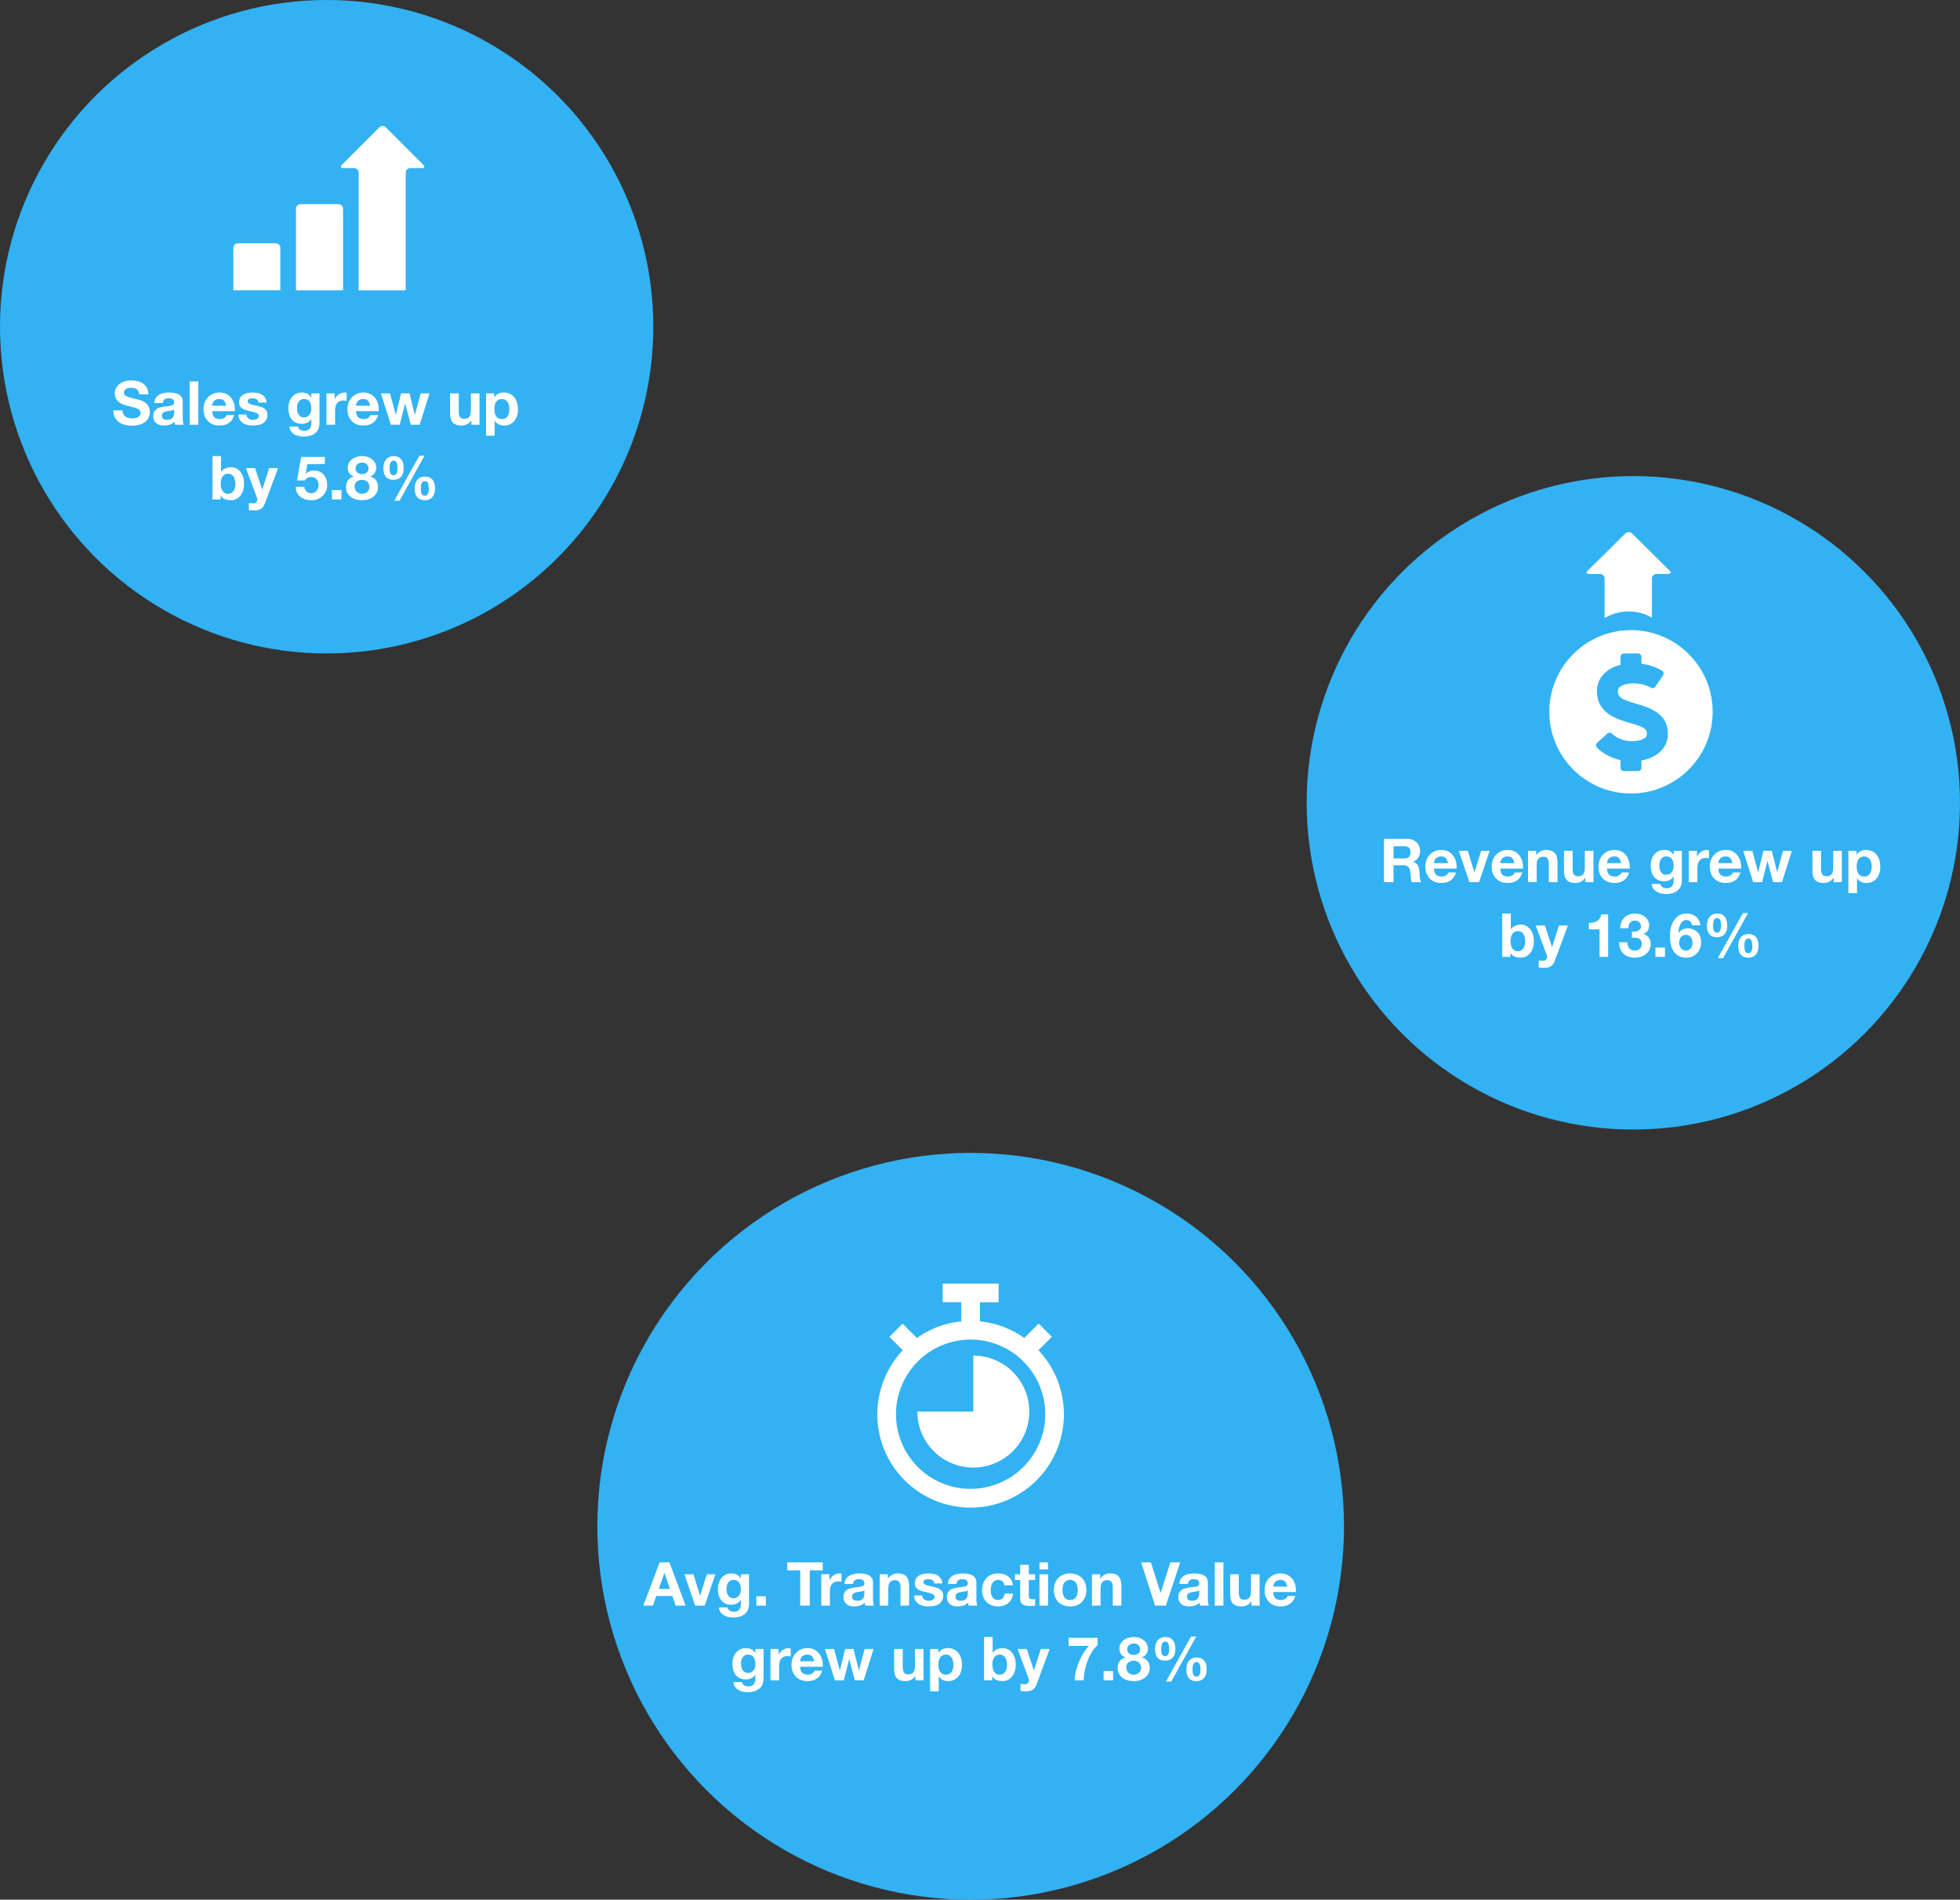
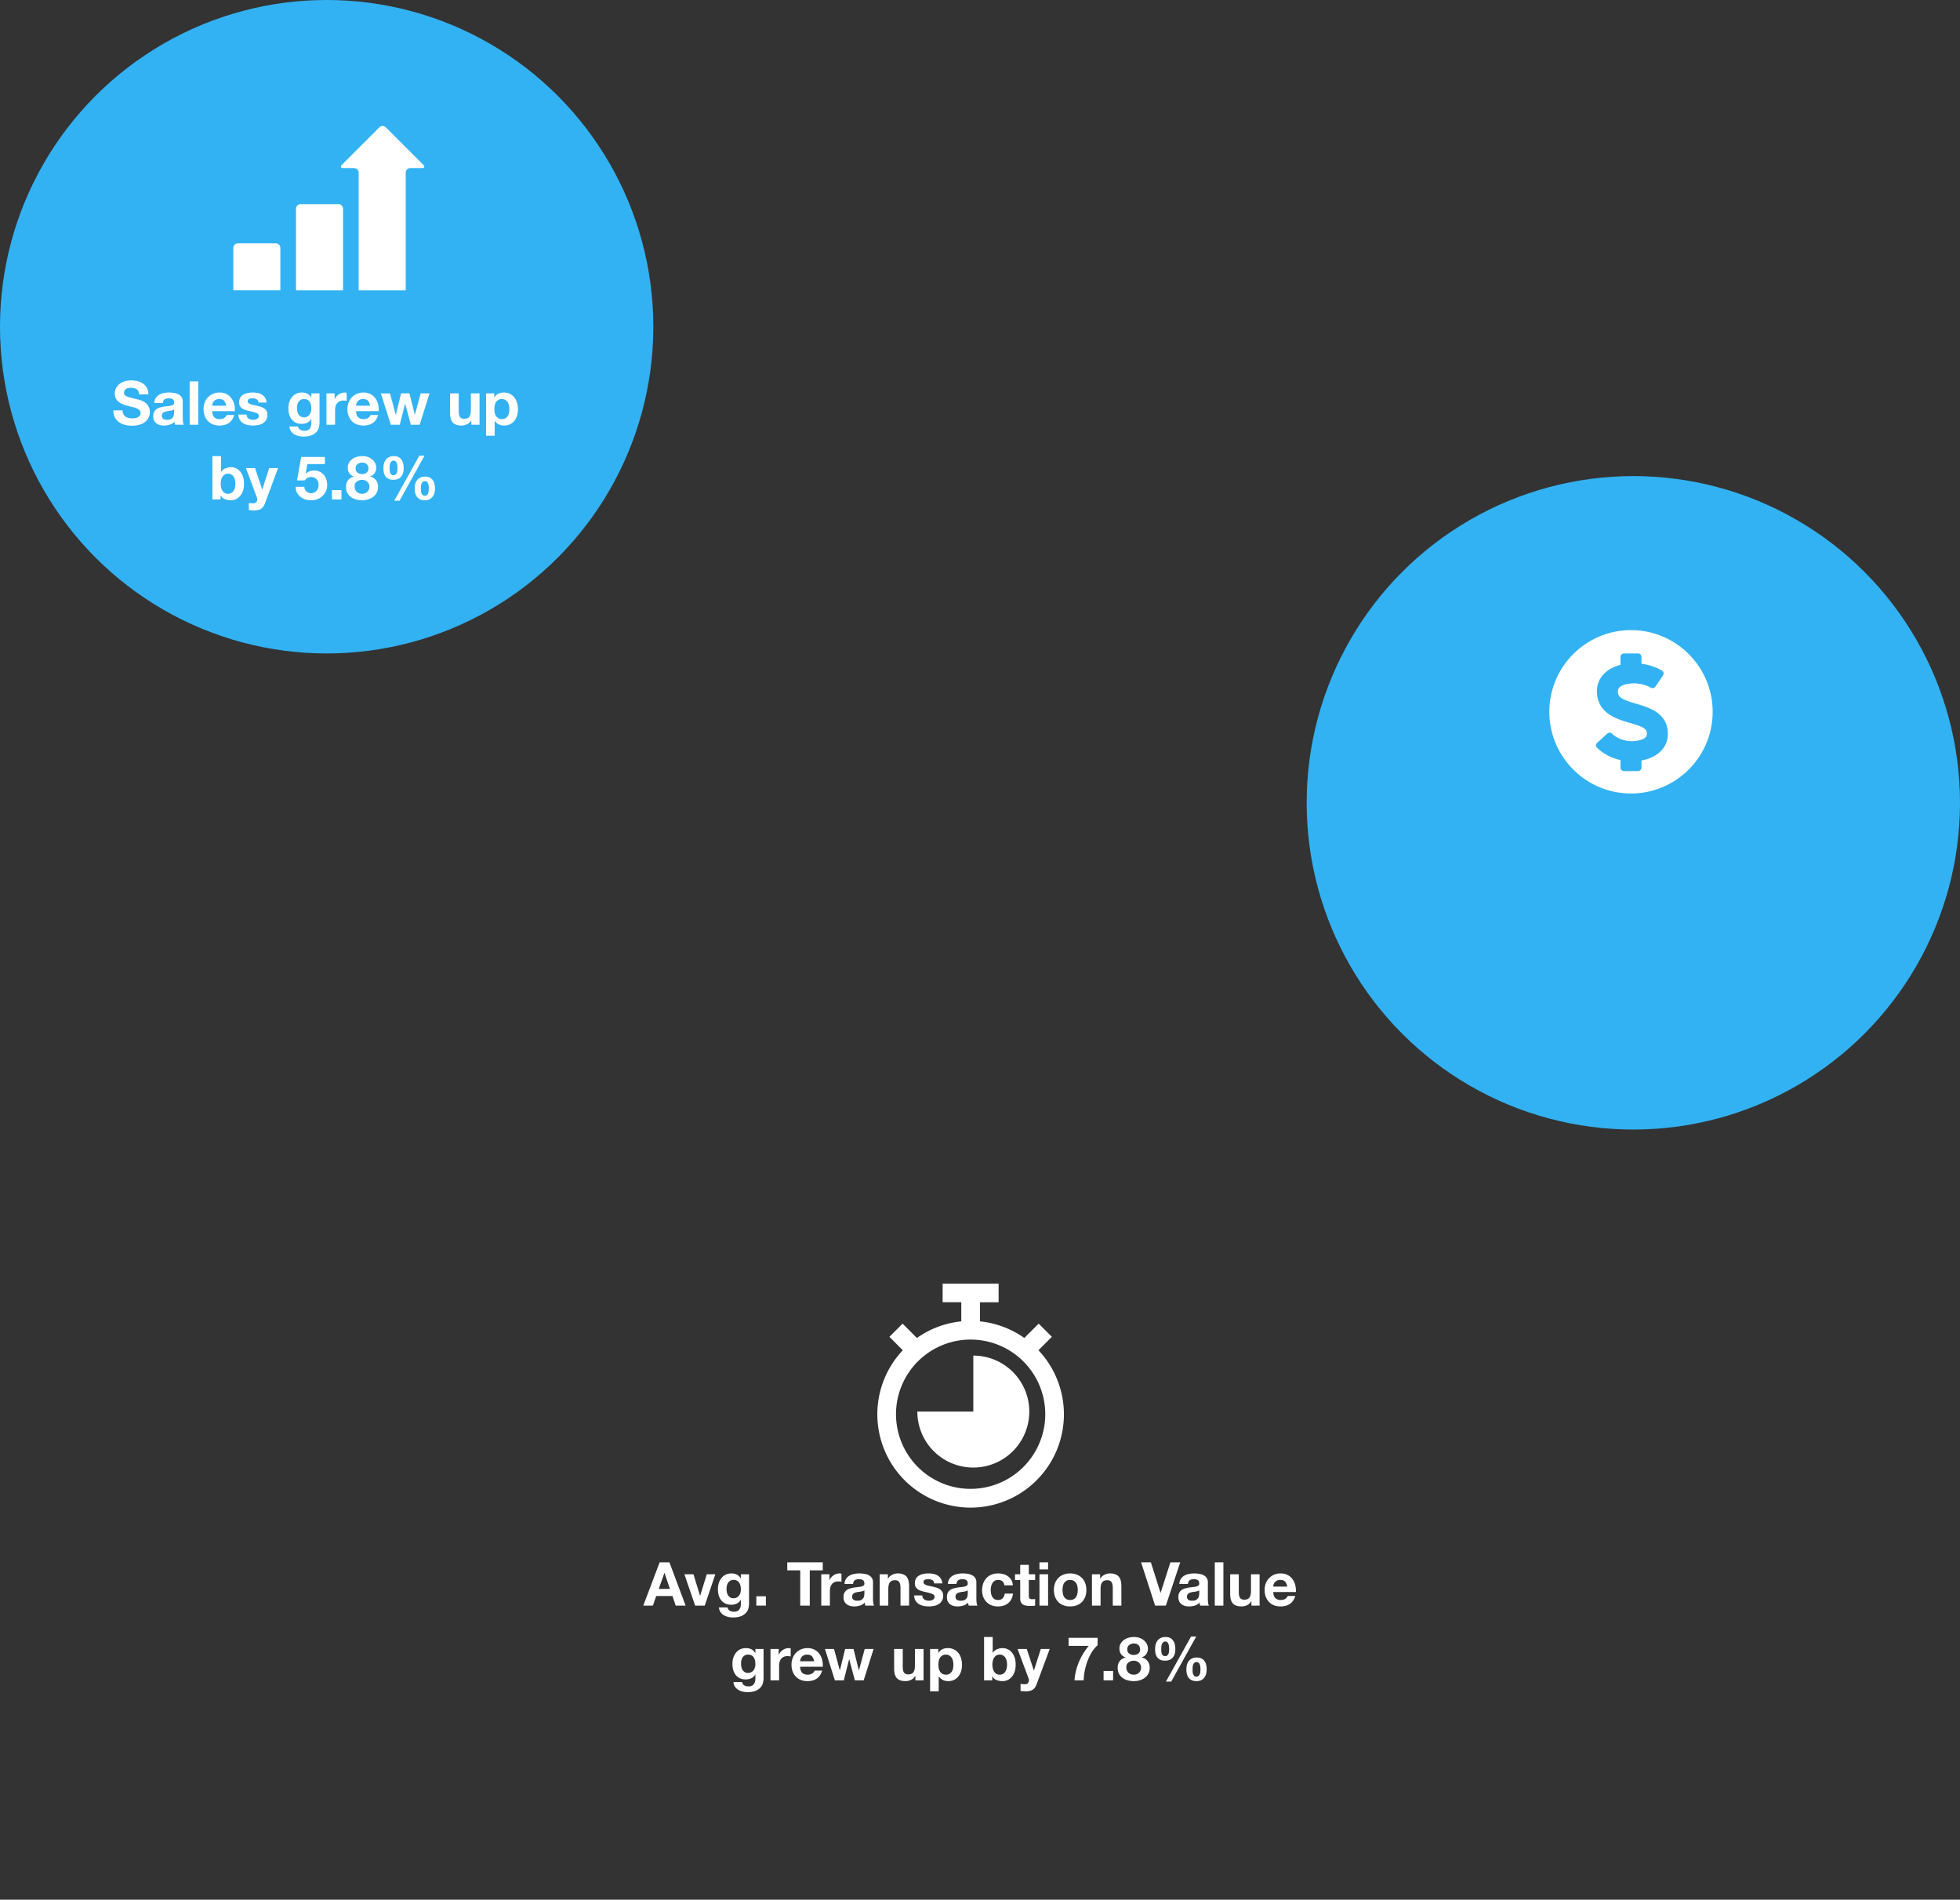
<svg xmlns="http://www.w3.org/2000/svg" width="420" height="407" fill="none">
  <rect width="100%" height="100%" fill="#333333" stroke="none" />
  <circle cx="350" cy="172" r="70" fill="#32B2F3" />
-   <path d="M353.988 123.955v8.376A9.948 9.948 0 00349 131a9.95 9.95 0 00-5.159 1.432v-8.477c0-.547-.453-.994-1.007-.994h-2.316c-.553 0-.684-.319-.292-.706l8.064-7.964a1.012 1.012 0 011.42 0l8.064 7.964c.392.387.261.706-.292.706h-2.487c-.554 0-1.007.447-1.007.994z" fill="#fff" />
  <path fill-rule="evenodd" clip-rule="evenodd" d="M367 152.5c0 9.65-7.85 17.5-17.5 17.5s-17.5-7.85-17.5-17.5 7.85-17.5 17.5-17.5 17.5 7.85 17.5 17.5zm-16.419-1.739c-3.199-.93-3.89-1.409-3.89-2.699 0-1.31 2.181-1.659 3.471-1.659 1.225 0 2.684.374 3.547.91a.767.767 0 001.034-.214l1.623-2.412a.701.701 0 00-.222-.993c-1.2-.744-2.776-1.274-4.405-1.491v-1.485c0-.397-.335-.718-.748-.718H348c-.413 0-.747.321-.747.718v1.72c-3.131.794-5.048 2.907-5.048 5.623 0 4.765 4.258 6.004 7.076 6.823 3.031.881 3.642 1.28 3.633 2.377 0 1.213-2.085 1.536-3.316 1.536-1.512 0-3.213-.653-4.134-1.589a.765.765 0 00-.523-.224.765.765 0 00-.534.196l-2.173 1.974a.698.698 0 00-.029 1.015c1.265 1.284 3.079 2.24 5.048 2.674v1.639c0 .397.334.718.747.718h2.991c.413 0 .748-.321.748-.718v-1.56c3.462-.622 5.661-2.788 5.661-5.643.04-4.523-4.088-5.724-6.819-6.518z" fill="#fff" />
-   <path d="M298.61 183.917v-2.613h2.236c.468 0 .819.104 1.053.312.234.199.351.524.351.975 0 .468-.117.806-.351 1.014-.234.208-.585.312-1.053.312h-2.236zm-2.041-4.199V189h2.041v-3.627h2.041c.511 0 .88.113 1.105.338.225.225.373.581.442 1.066.052.373.091.763.117 1.17.026.407.095.758.208 1.053h2.041a1.47 1.47 0 01-.221-.468 6.248 6.248 0 01-.104-.598 16.86 16.86 0 01-.039-.611 34.602 34.602 0 00-.026-.52 4.855 4.855 0 00-.104-.702 2.125 2.125 0 00-.221-.637 1.659 1.659 0 00-.403-.507 1.533 1.533 0 00-.624-.325v-.026c.52-.208.893-.511 1.118-.91.234-.399.351-.871.351-1.417 0-.355-.065-.685-.195-.988a2.258 2.258 0 00-.546-.819 2.427 2.427 0 00-.858-.546 2.85 2.85 0 00-1.118-.208h-5.005zm13.711 5.2h-3.003c.008-.13.034-.277.078-.442.052-.165.134-.321.247-.468a1.41 1.41 0 01.468-.364c.199-.104.446-.156.741-.156.45 0 .784.121 1.001.364.225.243.381.598.468 1.066zm-3.003 1.17h4.849a4.775 4.775 0 00-.13-1.495 3.612 3.612 0 00-.598-1.274 2.873 2.873 0 00-1.04-.884c-.425-.225-.923-.338-1.495-.338-.512 0-.98.091-1.404.273a3.266 3.266 0 00-1.079.754 3.21 3.21 0 00-.702 1.118 3.91 3.91 0 00-.247 1.404c0 .52.078.997.234 1.43.164.433.394.806.689 1.118a3.03 3.03 0 001.079.728c.424.165.901.247 1.43.247.762 0 1.412-.173 1.95-.52.537-.347.936-.923 1.196-1.729h-1.625c-.061.208-.226.407-.494.598-.269.182-.59.273-.962.273-.52 0-.919-.134-1.196-.403-.278-.269-.429-.702-.455-1.3zm9.662 2.912l2.275-6.721h-1.833l-1.417 4.589h-.026l-1.417-4.589h-1.937l2.301 6.721h2.054zm7.559-4.082h-3.003c.009-.13.035-.277.078-.442a1.53 1.53 0 01.247-.468 1.43 1.43 0 01.468-.364c.2-.104.447-.156.741-.156.451 0 .785.121 1.001.364.226.243.382.598.468 1.066zm-3.003 1.17h4.849a4.717 4.717 0 00-.13-1.495 3.578 3.578 0 00-.598-1.274 2.857 2.857 0 00-1.04-.884c-.424-.225-.923-.338-1.495-.338a3.53 3.53 0 00-1.404.273 3.276 3.276 0 00-1.079.754 3.239 3.239 0 00-.702 1.118 3.932 3.932 0 00-.247 1.404c0 .52.078.997.234 1.43.165.433.395.806.689 1.118.295.312.655.555 1.079.728.425.165.902.247 1.43.247.763 0 1.413-.173 1.95-.52.538-.347.936-.923 1.196-1.729h-1.625c-.06.208-.225.407-.494.598-.268.182-.589.273-.962.273-.52 0-.918-.134-1.196-.403-.277-.269-.429-.702-.455-1.3zm5.944-3.809V189h1.846v-3.523c0-.685.113-1.174.338-1.469.226-.303.59-.455 1.092-.455.442 0 .75.139.923.416.174.269.26.68.26 1.235V189h1.846v-4.134a5.04 5.04 0 00-.117-1.131 2.044 2.044 0 00-.377-.871 1.723 1.723 0 00-.754-.559c-.312-.139-.715-.208-1.209-.208-.39 0-.771.091-1.144.273a2.078 2.078 0 00-.91.845h-.039v-.936h-1.755zM341.45 189v-6.721h-1.846v3.523c0 .685-.112 1.179-.338 1.482-.225.295-.589.442-1.092.442-.442 0-.749-.134-.923-.403-.173-.277-.26-.693-.26-1.248v-3.796h-1.846v4.134c0 .416.035.797.104 1.144.078.338.208.628.39.871.182.234.429.416.741.546.321.13.728.195 1.222.195.39 0 .772-.087 1.144-.26.373-.173.676-.455.91-.845h.039V189h1.755zm5.925-4.082h-3.003c.009-.13.035-.277.078-.442a1.53 1.53 0 01.247-.468 1.43 1.43 0 01.468-.364c.2-.104.447-.156.741-.156.451 0 .785.121 1.001.364.226.243.382.598.468 1.066zm-3.003 1.17h4.849a4.717 4.717 0 00-.13-1.495 3.578 3.578 0 00-.598-1.274 2.857 2.857 0 00-1.04-.884c-.424-.225-.923-.338-1.495-.338a3.53 3.53 0 00-1.404.273 3.276 3.276 0 00-1.079.754 3.239 3.239 0 00-.702 1.118 3.932 3.932 0 00-.247 1.404c0 .52.078.997.234 1.43.165.433.395.806.689 1.118.295.312.655.555 1.079.728.425.165.902.247 1.43.247.763 0 1.413-.173 1.95-.52.538-.347.936-.923 1.196-1.729h-1.625c-.06.208-.225.407-.494.598-.268.182-.589.273-.962.273-.52 0-.918-.134-1.196-.403-.277-.269-.429-.702-.455-1.3zm12.695 1.326c-.286 0-.524-.061-.715-.182a1.515 1.515 0 01-.468-.468 2.189 2.189 0 01-.247-.637 4.166 4.166 0 01-.065-.728c0-.251.026-.49.078-.715.061-.234.152-.438.273-.611.13-.182.286-.325.468-.429.191-.104.416-.156.676-.156.304 0 .555.056.754.169.2.113.36.264.481.455.122.191.208.412.26.663.052.243.078.503.078.78 0 .243-.034.477-.104.702-.06.217-.156.412-.286.585-.13.173-.294.312-.494.416a1.467 1.467 0 01-.689.156zm3.328 1.157v-6.292h-1.755v.897h-.026c-.225-.39-.507-.667-.845-.832-.329-.165-.715-.247-1.157-.247-.468 0-.884.091-1.248.273a2.662 2.662 0 00-.897.741 3.3 3.3 0 00-.559 1.066 4.277 4.277 0 00-.182 1.248c0 .459.052.897.156 1.313.113.407.286.767.52 1.079.234.303.533.546.897.728.364.173.798.26 1.3.26.408 0 .793-.082 1.157-.247.373-.173.659-.438.858-.793h.026v.884c.009.477-.108.871-.351 1.183-.234.312-.611.468-1.131.468-.329 0-.619-.069-.871-.208-.251-.13-.42-.368-.507-.715h-1.833c.026.381.13.706.312.975.191.277.425.503.702.676.286.173.598.299.936.377.347.087.685.13 1.014.13.772 0 1.387-.104 1.846-.312.46-.208.811-.464 1.053-.767.243-.295.399-.615.468-.962.078-.347.117-.654.117-.923zm1.487-6.292V189h1.846v-3.029c0-.303.03-.585.091-.845.06-.26.16-.485.299-.676a1.52 1.52 0 01.572-.468c.234-.113.52-.169.858-.169.112 0 .229.009.351.026.121.009.225.022.312.039v-1.716a1.458 1.458 0 00-.403-.065c-.234 0-.46.035-.676.104a2.326 2.326 0 00-.611.299c-.191.121-.36.273-.507.455a2.123 2.123 0 00-.351.572h-.026v-1.248h-1.755zm9.348 2.639h-3.003c.009-.13.035-.277.078-.442.052-.165.134-.321.247-.468a1.41 1.41 0 01.468-.364c.199-.104.446-.156.741-.156.451 0 .784.121 1.001.364.225.243.381.598.468 1.066zm-3.003 1.17h4.849a4.746 4.746 0 00-.13-1.495 3.595 3.595 0 00-.598-1.274 2.865 2.865 0 00-1.04-.884c-.425-.225-.923-.338-1.495-.338a3.53 3.53 0 00-1.404.273 3.266 3.266 0 00-1.079.754 3.239 3.239 0 00-.702 1.118 3.91 3.91 0 00-.247 1.404c0 .52.078.997.234 1.43.165.433.394.806.689 1.118a3.04 3.04 0 001.079.728c.425.165.901.247 1.43.247.763 0 1.413-.173 1.95-.52.537-.347.936-.923 1.196-1.729h-1.625c-.061.208-.225.407-.494.598a1.674 1.674 0 01-.962.273c-.52 0-.919-.134-1.196-.403-.277-.269-.429-.702-.455-1.3zM381.854 189l2.119-6.721h-1.898l-1.235 4.55h-.026l-1.144-4.55h-1.794l-1.118 4.563h-.026l-1.235-4.563h-1.95l2.132 6.721h1.911l1.144-4.511h.026l1.196 4.511h1.898zm12.828 0v-6.721h-1.846v3.523c0 .685-.113 1.179-.338 1.482-.226.295-.59.442-1.092.442-.442 0-.75-.134-.923-.403-.174-.277-.26-.693-.26-1.248v-3.796h-1.846v4.134c0 .416.034.797.104 1.144.078.338.208.628.39.871.182.234.429.416.741.546.32.13.728.195 1.222.195.39 0 .771-.087 1.144-.26.372-.173.676-.455.91-.845h.039V189h1.755zm4.794-1.209c-.295 0-.546-.061-.754-.182a1.54 1.54 0 01-.507-.468 2.352 2.352 0 01-.273-.689 4.103 4.103 0 010-1.599c.052-.26.139-.49.26-.689.13-.199.295-.36.494-.481.208-.13.464-.195.767-.195.295 0 .542.065.741.195.208.121.377.286.507.494.13.199.221.429.273.689.061.26.091.524.091.793s-.026.533-.078.793c-.052.26-.143.49-.273.689a1.415 1.415 0 01-.494.468c-.199.121-.451.182-.754.182zm-3.393-5.512v9.074h1.846v-3.185h.026c.225.329.511.581.858.754.355.165.741.247 1.157.247.494 0 .923-.095 1.287-.286.373-.191.68-.446.923-.767.251-.321.438-.689.559-1.105a4.63 4.63 0 00.182-1.3 5.05 5.05 0 00-.182-1.365 3.34 3.34 0 00-.559-1.157 2.818 2.818 0 00-.949-.793c-.381-.199-.836-.299-1.365-.299-.416 0-.797.082-1.144.247a2.029 2.029 0 00-.858.793h-.026v-.858h-1.755zm-69.252 19.367c0 .277-.03.546-.091.806s-.156.49-.286.689c-.13.199-.295.36-.494.481a1.357 1.357 0 01-.702.169c-.269 0-.503-.056-.702-.169a1.543 1.543 0 01-.494-.481 2.144 2.144 0 01-.286-.689 3.52 3.52 0 01-.091-.806c0-.286.03-.559.091-.819.061-.26.156-.49.286-.689.13-.199.295-.355.494-.468.199-.121.433-.182.702-.182.277 0 .511.061.702.182.199.113.364.269.494.468s.225.429.286.689c.061.26.091.533.091.819zm-4.927-5.928V205h1.755v-.858h.026c.199.373.494.637.884.793.39.156.832.234 1.326.234.338 0 .672-.069 1.001-.208.329-.139.624-.351.884-.637.269-.286.485-.65.65-1.092.165-.451.247-.984.247-1.599s-.082-1.144-.247-1.586c-.165-.451-.381-.819-.65-1.105a2.508 2.508 0 00-.884-.637 2.552 2.552 0 00-1.001-.208c-.416 0-.819.082-1.209.247a1.934 1.934 0 00-.91.754h-.026v-3.38h-1.846zm11.262 10.114l2.808-7.553h-1.911l-1.469 4.602h-.026l-1.521-4.602h-1.963l2.353 6.305c.052.13.078.269.078.416 0 .199-.06.381-.182.546-.112.165-.29.26-.533.286a3.83 3.83 0 01-.546-.013l-.533-.052v1.521c.191.017.377.03.559.039.191.017.382.026.572.026.633 0 1.127-.117 1.482-.351.356-.234.633-.624.832-1.17zm11.439-.832v-9.1h-1.469a2.016 2.016 0 01-.325.871 2.032 2.032 0 01-.611.572 2.552 2.552 0 01-.806.299 4.569 4.569 0 01-.923.065v1.391h2.288V205h1.846zm5.091-5.421v1.3c.226 0 .46.009.702.026.252.009.481.056.689.143.208.078.377.208.507.39.139.182.208.446.208.793 0 .442-.143.793-.429 1.053-.286.251-.637.377-1.053.377a1.62 1.62 0 01-.702-.143 1.48 1.48 0 01-.481-.377 1.811 1.811 0 01-.299-.572 2.728 2.728 0 01-.117-.702h-1.755c-.008.529.065.997.221 1.404.165.407.395.754.689 1.04.295.277.65.49 1.066.637.425.147.893.221 1.404.221.442 0 .867-.065 1.274-.195.408-.13.767-.321 1.079-.572.312-.251.559-.563.741-.936.191-.373.286-.797.286-1.274 0-.52-.143-.966-.429-1.339-.286-.373-.68-.615-1.183-.728v-.026c.425-.121.741-.351.949-.689.217-.338.325-.728.325-1.17 0-.407-.091-.767-.273-1.079a2.603 2.603 0 00-.715-.793 2.925 2.925 0 00-.975-.481 3.665 3.665 0 00-1.092-.169c-.468 0-.892.078-1.274.234-.381.147-.71.36-.988.637a3.052 3.052 0 00-.637 1.001 3.942 3.942 0 00-.247 1.274h1.755c-.008-.468.104-.854.338-1.157.243-.312.598-.468 1.066-.468.338 0 .637.104.897.312.26.208.39.507.39.897 0 .26-.065.468-.195.624a1.2 1.2 0 01-.481.364c-.19.078-.398.126-.624.143a3.981 3.981 0 01-.637 0zm5.04 3.419V205h2.041v-2.002h-2.041zm6.556-2.717c.234 0 .438.052.611.156.182.095.33.225.442.39.113.156.195.338.247.546a2.117 2.117 0 010 1.235c-.06.199-.151.377-.273.533a1.407 1.407 0 01-.442.377 1.147 1.147 0 01-.585.143c-.234 0-.442-.048-.624-.143a1.517 1.517 0 01-.468-.377 2.089 2.089 0 01-.286-.546 2.243 2.243 0 010-1.261c.061-.208.152-.39.273-.546.122-.156.273-.277.455-.364.191-.095.408-.143.65-.143zm1.326-2.041h1.755a3.142 3.142 0 00-.325-1.079 2.438 2.438 0 00-.637-.78 2.74 2.74 0 00-.897-.494 3.423 3.423 0 00-1.092-.169c-.65 0-1.2.143-1.651.429-.45.286-.819.659-1.105 1.118a4.855 4.855 0 00-.624 1.521 7.494 7.494 0 00-.195 1.69c0 .581.052 1.153.156 1.716a4.43 4.43 0 00.559 1.495c.269.442.629.802 1.079 1.079.451.269 1.019.403 1.703.403.477 0 .91-.082 1.3-.247a3.054 3.054 0 001.651-1.755c.156-.407.234-.845.234-1.313 0-.364-.056-.724-.169-1.079a2.62 2.62 0 00-.533-.949 2.788 2.788 0 00-.949-.676 2.689 2.689 0 00-1.144-.26c-.442 0-.832.078-1.17.234-.338.156-.632.416-.884.78l-.026-.026c.009-.251.044-.537.104-.858.061-.321.156-.62.286-.897a2.1 2.1 0 01.52-.715c.226-.199.503-.299.832-.299.321 0 .59.113.806.338.217.225.356.49.416.793zm11.189 4.394c0-.147.004-.312.013-.494a1.86 1.86 0 01.117-.507c.061-.156.147-.286.26-.39.121-.104.286-.156.494-.156.191 0 .338.061.442.182.113.113.195.251.247.416.052.156.082.325.091.507.017.173.026.325.026.455 0 .139-.009.299-.026.481a1.709 1.709 0 01-.104.507.958.958 0 01-.26.403c-.113.113-.269.169-.468.169-.208 0-.368-.056-.481-.169a1.014 1.014 0 01-.247-.403 2.06 2.06 0 01-.091-.52 9.807 9.807 0 01-.013-.481zm-1.326-.013c0 .355.035.689.104 1.001.078.312.199.585.364.819.173.225.394.403.663.533.277.13.615.195 1.014.195.381 0 .711-.061.988-.182.277-.13.503-.308.676-.533.182-.225.316-.49.403-.793.087-.303.13-.633.13-.988a4.63 4.63 0 00-.104-1.001 2.019 2.019 0 00-.364-.806 1.667 1.667 0 00-.65-.546c-.269-.139-.607-.208-1.014-.208-.381 0-.711.065-.988.195s-.507.308-.689.533c-.182.225-.316.49-.403.793-.087.303-.13.633-.13.988zm1.001-7.007l-5.382 9.659h1.131l5.356-9.659h-1.105zm-6.383 2.704c0-.147.004-.316.013-.507.017-.191.056-.368.117-.533.061-.165.147-.303.26-.416.121-.113.286-.169.494-.169.191 0 .338.061.442.182.113.121.195.269.247.442.052.173.082.355.091.546.017.182.026.338.026.468 0 .139-.009.295-.026.468a1.54 1.54 0 01-.104.481.876.876 0 01-.26.377c-.113.104-.269.156-.468.156-.208 0-.368-.052-.481-.156a.922.922 0 01-.247-.377 1.862 1.862 0 01-.091-.494 9.048 9.048 0 01-.013-.468zm-1.326-.026c0 .355.035.689.104 1.001.078.303.199.568.364.793.173.217.394.39.663.52.277.121.615.182 1.014.182.381 0 .711-.061.988-.182s.503-.29.676-.507a2.1 2.1 0 00.403-.767c.087-.303.13-.633.13-.988s-.035-.693-.104-1.014a2.135 2.135 0 00-.364-.832 1.73 1.73 0 00-.65-.572c-.269-.139-.607-.208-1.014-.208-.381 0-.711.069-.988.208a1.86 1.86 0 00-.689.546 2.342 2.342 0 00-.403.819c-.087.312-.13.646-.13 1.001z" fill="#fff" />
  <circle cx="70" cy="70" r="70" fill="#32B2F3" />
  <path fill-rule="evenodd" clip-rule="evenodd" d="M86.94 37.013v25.19H76.86v-25.19c0-.55-.45-1-1-1h-2.3c-.55 0-.68-.32-.29-.71l8.01-8.01a.996.996 0 011.41 0l8.01 8.01c.39.39.26.71-.29.71h-2.47c-.55 0-1 .45-1 1zm-14.43 6.72h-8.08c-.55 0-1 .45-1 1v17.47h10.08v-17.47c0-.56-.45-1-1-1zm-13.43 8.39H51c-.55 0-1 .45-1 1v9.07h10.08v-9.07c0-.55-.45-1-1-1z" fill="#fff" />
  <path d="M26.269 87.919h-1.976c-.009.572.095 1.066.312 1.482.217.416.507.758.871 1.027.373.269.797.464 1.274.585.485.13.984.195 1.495.195.633 0 1.187-.074 1.664-.221.485-.147.888-.351 1.209-.611a2.6 2.6 0 00.741-.949 2.83 2.83 0 00.247-1.183c0-.52-.113-.945-.338-1.274a2.67 2.67 0 00-.78-.806 3.283 3.283 0 00-.923-.429 7.405 7.405 0 00-.715-.195 198.31 198.31 0 01-1.417-.364 5.545 5.545 0 01-.845-.286c-.2-.095-.334-.2-.403-.312a.834.834 0 01-.104-.442c0-.2.043-.364.13-.494a1.16 1.16 0 01.325-.325c.139-.087.29-.147.455-.182.165-.035.33-.052.494-.052.251 0 .481.022.689.065.217.043.407.117.572.221a1.1 1.1 0 01.39.429c.104.182.165.412.182.689h1.976c0-.537-.104-.992-.312-1.365a2.59 2.59 0 00-.819-.936 3.392 3.392 0 00-1.196-.52 5.61 5.61 0 00-1.391-.169c-.416 0-.832.056-1.248.169a3.485 3.485 0 00-1.118.52 2.81 2.81 0 00-.806.884c-.2.347-.299.758-.299 1.235 0 .425.078.789.234 1.092.165.295.377.542.637.741.26.2.555.364.884.494.33.121.667.225 1.014.312.338.095.672.182 1.001.26.33.078.624.169.884.273.26.104.468.234.624.39.165.156.247.36.247.611a.92.92 0 01-.182.585 1.31 1.31 0 01-.455.351 2.191 2.191 0 01-.585.182 4.73 4.73 0 01-.585.039 3.31 3.31 0 01-.78-.091 2.208 2.208 0 01-.663-.299 1.567 1.567 0 01-.442-.533c-.113-.217-.169-.481-.169-.793zm6.778-1.573c.026-.433.135-.793.325-1.079a2.22 2.22 0 01.728-.689c.295-.173.624-.295.988-.364a5.445 5.445 0 011.118-.117c.338 0 .68.026 1.027.078.347.043.663.134.95.273.285.139.52.334.701.585.182.243.273.568.273.975v3.497c0 .303.018.594.052.871.035.277.096.485.182.624H37.52a4.266 4.266 0 01-.09-.312 4.518 4.518 0 01-.04-.338 2.405 2.405 0 01-1.04.637 4.175 4.175 0 01-1.222.182c-.32 0-.62-.039-.897-.117-.277-.078-.52-.2-.728-.364a1.758 1.758 0 01-.494-.624 2.18 2.18 0 01-.169-.897c0-.381.065-.693.195-.936a1.77 1.77 0 01.52-.598 2.31 2.31 0 01.728-.325c.278-.078.555-.139.832-.182.278-.043.55-.078.82-.104.268-.026.506-.065.714-.117a1.31 1.31 0 00.494-.221c.122-.104.178-.251.17-.442 0-.2-.035-.355-.105-.468a.61.61 0 00-.26-.273.848.848 0 00-.377-.13 2.472 2.472 0 00-.455-.039c-.364 0-.65.078-.858.234-.208.156-.329.416-.364.78h-1.846zm4.264 1.365a.9.9 0 01-.299.169 5.236 5.236 0 01-.793.156 7.744 7.744 0 00-.442.065 3.66 3.66 0 00-.416.104 1.2 1.2 0 00-.35.182.8.8 0 00-.235.273.9.9 0 00-.09.429c0 .165.03.303.09.416a.75.75 0 00.247.273c.104.06.226.104.364.13.139.026.282.039.43.039.363 0 .645-.06.844-.182.2-.121.347-.264.442-.429.096-.173.152-.347.17-.52.025-.173.038-.312.038-.416v-.689zm3.331-5.993V91h1.846v-9.282h-1.846zm7.824 5.2h-3.003c.008-.13.034-.277.078-.442a1.52 1.52 0 01.247-.468 1.41 1.41 0 01.468-.364c.2-.104.446-.156.74-.156.451 0 .785.121 1.002.364.225.243.381.598.468 1.066zm-3.003 1.17h4.849a4.742 4.742 0 00-.13-1.495 3.593 3.593 0 00-.598-1.274 2.864 2.864 0 00-1.04-.884c-.425-.225-.923-.338-1.495-.338-.512 0-.98.091-1.404.273a3.275 3.275 0 00-1.08.754 3.227 3.227 0 00-.701 1.118 3.921 3.921 0 00-.247 1.404c0 .52.078.997.234 1.43.164.433.394.806.689 1.118a3.03 3.03 0 001.079.728c.424.165.901.247 1.43.247.762 0 1.412-.173 1.95-.52.537-.347.936-.923 1.196-1.729H48.57c-.06.208-.226.407-.494.598-.269.182-.59.273-.962.273-.52 0-.919-.134-1.196-.403-.278-.269-.43-.702-.455-1.3zm7.374.728h-1.755c.017.45.117.828.299 1.131.19.295.429.533.715.715.294.182.628.312 1 .39a5.57 5.57 0 002.263 0 2.76 2.76 0 00.988-.377c.286-.182.515-.42.689-.715.182-.303.273-.676.273-1.118 0-.312-.061-.572-.182-.78a1.58 1.58 0 00-.481-.533 2.458 2.458 0 00-.69-.351 7.367 7.367 0 00-.78-.221 34.92 34.92 0 00-.766-.169 7.671 7.671 0 01-.676-.169 1.498 1.498 0 01-.468-.26.506.506 0 01-.182-.403c0-.139.034-.247.104-.325a.667.667 0 01.247-.195c.104-.043.216-.07.338-.078.12-.017.234-.026.338-.026.329 0 .615.065.858.195.242.121.377.36.403.715h1.755c-.035-.416-.143-.758-.325-1.027a2.02 2.02 0 00-.663-.663 2.8 2.8 0 00-.923-.351 5.425 5.425 0 00-2.119 0 2.74 2.74 0 00-.936.338 1.868 1.868 0 00-.676.65c-.165.277-.247.633-.247 1.066 0 .295.06.546.182.754.12.2.281.368.48.507.2.13.425.238.677.325.26.078.524.147.793.208.658.139 1.17.277 1.534.416.372.139.559.347.559.624a.713.713 0 01-.117.416.968.968 0 01-.3.26c-.112.06-.242.108-.39.143a2.186 2.186 0 01-.935-.026 1.458 1.458 0 01-.442-.195 1.257 1.257 0 01-.325-.351 1.096 1.096 0 01-.117-.52zm12.303.598c-.286 0-.524-.06-.715-.182a1.506 1.506 0 01-.468-.468 2.166 2.166 0 01-.247-.637 4.127 4.127 0 01-.065-.728c0-.251.026-.49.078-.715.06-.234.152-.438.273-.611.13-.182.286-.325.468-.429a1.39 1.39 0 01.676-.156c.303 0 .555.056.754.169.2.113.36.264.481.455.121.19.208.412.26.663.052.243.078.503.078.78 0 .243-.034.477-.104.702-.06.217-.156.412-.286.585-.13.173-.294.312-.494.416a1.47 1.47 0 01-.689.156zm3.328 1.157v-6.292h-1.755v.897h-.026c-.225-.39-.507-.667-.845-.832-.33-.165-.715-.247-1.157-.247-.468 0-.884.091-1.248.273a2.655 2.655 0 00-.897.741 3.287 3.287 0 00-.559 1.066 4.26 4.26 0 00-.182 1.248c0 .46.052.897.156 1.313a3.2 3.2 0 00.52 1.079c.234.303.533.546.897.728.364.173.797.26 1.3.26a2.77 2.77 0 001.157-.247c.373-.173.659-.438.858-.793h.026v.884c.009.477-.108.871-.35 1.183-.235.312-.612.468-1.132.468-.33 0-.62-.07-.87-.208-.252-.13-.421-.368-.508-.715H62.02c.026.381.13.706.312.975.19.277.425.503.702.676.286.173.598.299.936.377.347.087.685.13 1.014.13.772 0 1.387-.104 1.846-.312.46-.208.81-.464 1.053-.767a2.17 2.17 0 00.468-.962c.078-.347.117-.654.117-.923zm1.486-6.292V91H71.8v-3.029c0-.303.03-.585.091-.845s.16-.485.3-.676c.147-.2.337-.355.571-.468.234-.113.52-.169.858-.169.113 0 .23.009.351.026.122.009.226.022.312.039v-1.716a1.44 1.44 0 00-.403-.065c-.234 0-.459.035-.676.104-.216.07-.42.169-.61.299-.191.121-.36.273-.508.455a2.164 2.164 0 00-.35.572h-.027v-1.248h-1.755zm9.349 2.639H76.3c.008-.13.034-.277.078-.442a1.52 1.52 0 01.247-.468 1.41 1.41 0 01.468-.364c.199-.104.446-.156.74-.156.451 0 .785.121 1.002.364.225.243.381.598.468 1.066zm-3.003 1.17h4.849a4.748 4.748 0 00-.13-1.495 3.597 3.597 0 00-.598-1.274 2.866 2.866 0 00-1.04-.884c-.425-.225-.923-.338-1.495-.338-.512 0-.98.091-1.404.273a3.274 3.274 0 00-1.08.754 3.224 3.224 0 00-.701 1.118 3.919 3.919 0 00-.247 1.404c0 .52.078.997.234 1.43.164.433.394.806.689 1.118a3.03 3.03 0 001.079.728c.424.165.901.247 1.43.247.762 0 1.412-.173 1.95-.52.537-.347.936-.923 1.196-1.729h-1.625c-.061.208-.226.407-.494.598-.269.182-.59.273-.962.273-.52 0-.919-.134-1.196-.403-.278-.269-.43-.702-.455-1.3zM89.927 91l2.118-6.721h-1.898l-1.235 4.55h-.026l-1.143-4.55h-1.794l-1.118 4.563h-.026l-1.236-4.563h-1.95L83.752 91h1.911l1.144-4.511h.026L88.03 91h1.898zm12.828 0v-6.721h-1.846v3.523c0 .685-.113 1.179-.338 1.482-.226.295-.59.442-1.092.442-.442 0-.75-.134-.923-.403-.174-.277-.26-.693-.26-1.248v-3.796H96.45v4.134c0 .416.034.797.104 1.144.078.338.208.628.39.871.182.234.429.416.74.546.321.13.729.195 1.223.195.39 0 .77-.087 1.144-.26a2.08 2.08 0 00.91-.845H101V91h1.755zm4.794-1.209c-.295 0-.546-.06-.754-.182a1.547 1.547 0 01-.507-.468 2.3 2.3 0 01-.273-.689 4.1 4.1 0 010-1.599c.052-.26.138-.49.26-.689.13-.2.294-.36.494-.481.208-.13.463-.195.767-.195.294 0 .541.065.741.195.208.121.377.286.507.494.13.2.221.429.273.689.06.26.091.524.091.793s-.026.533-.078.793c-.052.26-.143.49-.273.689a1.43 1.43 0 01-.494.468c-.2.121-.451.182-.754.182zm-3.393-5.512v9.074h1.846v-3.185h.026c.225.33.511.58.858.754.355.165.741.247 1.157.247.494 0 .923-.095 1.287-.286.372-.19.68-.446.923-.767.251-.32.437-.689.559-1.105.121-.416.182-.85.182-1.3a5.05 5.05 0 00-.182-1.365 3.36 3.36 0 00-.559-1.157 2.828 2.828 0 00-.949-.793c-.382-.2-.837-.299-1.365-.299a2.63 2.63 0 00-1.144.247 2.027 2.027 0 00-.858.793h-.026v-.858h-1.755zm-53.713 19.367c0 .277-.03.546-.091.806-.06.26-.156.49-.286.689a1.54 1.54 0 01-.494.481c-.19.113-.425.169-.702.169a1.4 1.4 0 01-.702-.169 1.539 1.539 0 01-.494-.481 2.135 2.135 0 01-.286-.689 3.536 3.536 0 01-.091-.806c0-.286.03-.559.091-.819.06-.26.156-.49.286-.689.13-.199.295-.355.494-.468.2-.121.433-.182.702-.182.277 0 .511.061.702.182.2.113.364.269.494.468s.225.429.286.689c.06.26.091.533.091.819zm-4.927-5.928V107h1.755v-.858h.026c.2.373.494.637.884.793.39.156.832.234 1.326.234.338 0 .672-.069 1.001-.208a2.5 2.5 0 00.884-.637c.269-.286.485-.65.65-1.092.165-.451.247-.984.247-1.599s-.082-1.144-.247-1.586c-.165-.451-.381-.819-.65-1.105a2.506 2.506 0 00-.884-.637 2.553 2.553 0 00-1.001-.208c-.416 0-.819.082-1.209.247a1.934 1.934 0 00-.91.754h-.026v-3.38h-1.846zm11.262 10.114l2.808-7.553h-1.91l-1.47 4.602h-.026l-1.52-4.602h-1.964l2.353 6.305c.052.13.078.269.078.416a.9.9 0 01-.182.546c-.112.165-.29.26-.533.286a3.83 3.83 0 01-.546-.013l-.533-.052v1.521c.19.017.377.03.56.039.19.017.38.026.571.026.633 0 1.127-.117 1.482-.351.356-.234.633-.624.832-1.17zm12.843-8.411V97.9h-5.083l-.897 5.031h1.664c.182-.251.377-.433.585-.546.208-.121.476-.182.806-.182.25 0 .472.043.663.13.19.087.355.208.494.364.138.156.242.338.312.546.069.208.104.429.104.663 0 .225-.04.446-.117.663a1.69 1.69 0 01-.312.559c-.13.156-.295.286-.494.39a1.441 1.441 0 01-.65.143c-.416 0-.759-.121-1.027-.364-.27-.251-.425-.585-.468-1.001h-1.846c.008.477.104.897.286 1.261.19.355.442.654.754.897s.667.425 1.066.546c.407.113.832.169 1.274.169.459.009.892-.065 1.3-.221a3.273 3.273 0 001.066-.689 3.18 3.18 0 001.014-2.353c0-.425-.065-.823-.195-1.196a2.741 2.741 0 00-.546-.988 2.567 2.567 0 00-.871-.663 2.752 2.752 0 00-1.196-.247c-.364 0-.69.056-.975.169a2.219 2.219 0 00-.806.533l-.026-.026.364-2.067h3.757zm1.503 5.577V107h2.041v-2.002h-2.04zm5.074-4.628c0-.208.035-.39.104-.546.078-.156.182-.286.312-.39a1.36 1.36 0 01.442-.234c.174-.06.351-.091.533-.091.286 0 .516.043.69.13.181.087.32.195.415.325.104.13.174.269.208.416a1.6 1.6 0 01.052.39c0 .39-.13.689-.39.897-.26.199-.585.299-.975.299-.372 0-.697-.1-.975-.299-.277-.208-.416-.507-.416-.897zm-1.677-.169c0 .451.113.845.338 1.183.226.338.56.568 1.001.689v.026c-.546.13-.97.39-1.274.78-.294.39-.442.875-.442 1.456 0 .494.096.919.286 1.274.2.355.46.65.78.884.33.234.698.403 1.105.507.416.113.845.169 1.287.169.425 0 .841-.056 1.248-.169a3.552 3.552 0 001.092-.533c.321-.234.577-.529.767-.884.2-.355.3-.776.3-1.261 0-.572-.148-1.053-.443-1.443-.294-.399-.715-.659-1.26-.78v-.026c.441-.147.77-.39.987-.728.226-.338.338-.732.338-1.183a2.17 2.17 0 00-.156-.754 2.17 2.17 0 00-.52-.793c-.234-.251-.546-.464-.936-.637s-.866-.26-1.43-.26c-.372 0-.74.052-1.105.156-.364.104-.693.26-.988.468-.286.208-.52.468-.702.78a2.102 2.102 0 00-.273 1.079zm1.47 4.043c0-.468.155-.823.467-1.066.312-.251.694-.377 1.144-.377.217 0 .416.035.598.104.191.069.356.169.494.299.148.13.26.286.338.468.087.173.13.368.13.585 0 .225-.039.433-.117.624-.078.191-.19.355-.338.494a1.6 1.6 0 01-.494.312 1.894 1.894 0 01-1.235 0 1.73 1.73 0 01-.52-.312 1.665 1.665 0 01-.338-.494 1.522 1.522 0 01-.13-.637zm14.204.39c0-.147.004-.312.013-.494a1.89 1.89 0 01.117-.507 1.03 1.03 0 01.26-.39c.121-.104.286-.156.494-.156.19 0 .338.061.442.182.113.113.195.251.247.416.052.156.082.325.091.507.017.173.026.325.026.455 0 .139-.009.299-.026.481a1.706 1.706 0 01-.104.507.955.955 0 01-.26.403c-.113.113-.269.169-.468.169-.208 0-.368-.056-.481-.169a1.018 1.018 0 01-.247-.403 2.046 2.046 0 01-.091-.52 10.334 10.334 0 01-.013-.481zm-1.326-.013c0 .355.035.689.104 1.001.078.312.2.585.364.819.173.225.394.403.663.533.277.13.615.195 1.014.195.381 0 .71-.061.988-.182.277-.13.503-.308.676-.533.182-.225.316-.49.403-.793.087-.303.13-.633.13-.988s-.035-.689-.104-1.001a2.018 2.018 0 00-.364-.806 1.666 1.666 0 00-.65-.546c-.269-.139-.607-.208-1.014-.208-.381 0-.71.065-.988.195a1.92 1.92 0 00-.689.533c-.182.225-.316.49-.403.793-.087.303-.13.633-.13.988zm1.001-7.007l-5.382 9.659h1.131l5.356-9.659H89.87zm-6.383 2.704c0-.147.004-.316.013-.507.017-.19.056-.368.117-.533a1.12 1.12 0 01.26-.416c.121-.113.286-.169.494-.169.19 0 .338.06.442.182.113.121.195.269.247.442.052.173.082.355.091.546.017.182.026.338.026.468 0 .139-.009.295-.026.468a1.538 1.538 0 01-.104.481.873.873 0 01-.26.377c-.113.104-.269.156-.468.156-.208 0-.368-.052-.481-.156a.926.926 0 01-.247-.377 1.85 1.85 0 01-.091-.494 9.52 9.52 0 01-.013-.468zm-1.326-.026c0 .355.035.689.104 1.001.078.303.2.568.364.793.173.217.394.39.663.52.277.121.615.182 1.014.182.381 0 .71-.061.988-.182.277-.121.503-.29.676-.507a2.1 2.1 0 00.403-.767c.087-.303.13-.633.13-.988s-.035-.693-.104-1.014c-.07-.32-.19-.598-.364-.832a1.73 1.73 0 00-.65-.572c-.269-.139-.607-.208-1.014-.208-.381 0-.71.07-.988.208a1.86 1.86 0 00-.689.546 2.337 2.337 0 00-.403.819c-.087.312-.13.646-.13 1.001z" fill="#fff" />
-   <circle cx="208" cy="327" r="80" fill="#32B2F3" />
  <path fill-rule="evenodd" clip-rule="evenodd" d="M225.397 286.409l-2.872 2.873a19.998 19.998 0 013.825 21.64 19.998 19.998 0 01-29.346 8.788 19.995 19.995 0 01-8.699-20.181 19.992 19.992 0 015.153-10.247l-2.873-2.873 2.827-2.827 3.073 3.073a19.86 19.86 0 019.507-3.559v-4.098h-3.998V275h11.995v3.998h-3.999v4.098c3.424.343 6.7 1.569 9.508 3.559l3.073-3.073 2.826 2.827zm-26.291 29.876a15.988 15.988 0 008.885 2.696 16.011 16.011 0 0015.993-15.993 15.997 15.997 0 00-19.113-15.686 15.994 15.994 0 00-5.765 28.983zm9.46-13.862v-11.994a11.996 11.996 0 0111.082 7.404 11.992 11.992 0 01-2.6 13.072 12 12 0 01-18.455-1.818 11.993 11.993 0 01-2.022-6.664h11.995z" fill="#fff" />
  <path d="M141.159 340.412l1.209-3.406h.026l1.17 3.406h-2.405zm.195-5.694l-3.51 9.282h2.054l.728-2.067h3.471l.702 2.067h2.119l-3.471-9.282h-2.093zm9.659 9.282l2.275-6.721h-1.833l-1.417 4.589h-.026l-1.417-4.589h-1.937l2.301 6.721h2.054zm6.169-1.586c-.286 0-.525-.061-.715-.182a1.494 1.494 0 01-.468-.468 2.161 2.161 0 01-.247-.637 4.071 4.071 0 01-.065-.728c0-.251.026-.49.078-.715.06-.234.151-.438.273-.611.13-.182.286-.325.468-.429a1.39 1.39 0 01.676-.156c.303 0 .554.056.754.169.199.113.359.264.481.455.121.191.208.412.26.663.052.243.078.503.078.78 0 .243-.035.477-.104.702a1.753 1.753 0 01-.286.585c-.13.173-.295.312-.494.416a1.47 1.47 0 01-.689.156zm3.328 1.157v-6.292h-1.755v.897h-.026c-.226-.39-.507-.667-.845-.832-.33-.165-.715-.247-1.157-.247-.468 0-.884.091-1.248.273a2.643 2.643 0 00-.897.741 3.28 3.28 0 00-.559 1.066 4.244 4.244 0 00-.182 1.248c0 .459.052.897.156 1.313.112.407.286.767.52 1.079.234.303.533.546.897.728.364.173.797.26 1.3.26a2.77 2.77 0 001.157-.247c.372-.173.658-.438.858-.793h.026v.884c.008.477-.109.871-.351 1.183-.234.312-.611.468-1.131.468-.33 0-.62-.069-.871-.208-.252-.13-.421-.368-.507-.715h-1.833c.026.381.13.706.312.975.19.277.424.503.702.676.286.173.598.299.936.377.346.087.684.13 1.014.13.771 0 1.386-.104 1.846-.312.459-.208.81-.464 1.053-.767.242-.295.398-.615.468-.962.078-.347.117-.654.117-.923zm1.564-1.573V344h2.041v-2.002h-2.041zm9.407-5.564V344h2.041v-7.566h2.782v-1.716h-7.605v1.716h2.782zm4.505.845V344h1.846v-3.029c0-.303.031-.585.091-.845.061-.26.161-.485.299-.676.148-.199.338-.355.572-.468.234-.113.52-.169.858-.169.113 0 .23.009.351.026.122.009.226.022.312.039v-1.716a1.446 1.446 0 00-.403-.065c-.234 0-.459.035-.676.104-.216.069-.42.169-.611.299a2.12 2.12 0 00-.507.455 2.175 2.175 0 00-.351.572h-.026v-1.248h-1.755zm4.975 2.067c.026-.433.134-.793.325-1.079a2.21 2.21 0 01.728-.689c.295-.173.624-.295.988-.364a5.444 5.444 0 011.118-.117c.338 0 .68.026 1.027.078.347.043.663.134.949.273.286.139.52.334.702.585.182.243.273.568.273.975v3.497c0 .303.017.594.052.871.035.277.095.485.182.624h-1.872a4.077 4.077 0 01-.091-.312 4.857 4.857 0 01-.039-.338 2.406 2.406 0 01-1.04.637 4.187 4.187 0 01-1.222.182c-.321 0-.62-.039-.897-.117a2.052 2.052 0 01-.728-.364 1.759 1.759 0 01-.494-.624 2.172 2.172 0 01-.169-.897c0-.381.065-.693.195-.936a1.76 1.76 0 01.52-.598 2.31 2.31 0 01.728-.325c.277-.078.555-.139.832-.182.277-.043.55-.078.819-.104.269-.026.507-.065.715-.117a1.31 1.31 0 00.494-.221c.121-.104.178-.251.169-.442 0-.199-.035-.355-.104-.468a.614.614 0 00-.26-.273.85.85 0 00-.377-.13 2.473 2.473 0 00-.455-.039c-.364 0-.65.078-.858.234-.208.156-.329.416-.364.78h-1.846zm4.264 1.365a.904.904 0 01-.299.169 5.13 5.13 0 01-.793.156 7.473 7.473 0 00-.442.065 3.72 3.72 0 00-.416.104c-.13.043-.247.104-.351.182a.801.801 0 00-.234.273.897.897 0 00-.091.429c0 .165.03.303.091.416a.747.747 0 00.247.273c.104.061.225.104.364.13.139.026.282.039.429.039.364 0 .646-.061.845-.182.199-.121.347-.264.442-.429.095-.173.152-.347.169-.52.026-.173.039-.312.039-.416v-.689zm3.279-3.432V344h1.846v-3.523c0-.685.112-1.174.338-1.469.225-.303.589-.455 1.092-.455.442 0 .749.139.923.416.173.269.26.68.26 1.235V344h1.846v-4.134a5.04 5.04 0 00-.117-1.131 2.057 2.057 0 00-.377-.871 1.728 1.728 0 00-.754-.559c-.312-.139-.715-.208-1.209-.208-.39 0-.772.091-1.144.273a2.073 2.073 0 00-.91.845h-.039v-.936h-1.755zm9.136 4.537h-1.755c.017.451.117.828.299 1.131.19.295.429.533.715.715.294.182.628.312 1.001.39a5.565 5.565 0 002.262 0 2.76 2.76 0 00.988-.377c.286-.182.515-.42.689-.715.182-.303.273-.676.273-1.118 0-.312-.061-.572-.182-.78a1.59 1.59 0 00-.481-.533 2.483 2.483 0 00-.689-.351 7.463 7.463 0 00-.78-.221c-.26-.061-.516-.117-.767-.169a7.48 7.48 0 01-.676-.169 1.486 1.486 0 01-.468-.26.504.504 0 01-.182-.403c0-.139.034-.247.104-.325a.653.653 0 01.247-.195c.104-.043.216-.069.338-.078.121-.017.234-.026.338-.026.329 0 .615.065.858.195.242.121.377.36.403.715h1.755c-.035-.416-.143-.758-.325-1.027a2.039 2.039 0 00-.663-.663 2.795 2.795 0 00-.923-.351 5.443 5.443 0 00-2.119 0 2.736 2.736 0 00-.936.338 1.862 1.862 0 00-.676.65c-.165.277-.247.633-.247 1.066 0 .295.06.546.182.754.121.199.281.368.481.507.199.13.424.238.676.325.26.078.524.147.793.208.658.139 1.17.277 1.534.416.372.139.559.347.559.624a.713.713 0 01-.117.416.968.968 0 01-.299.26 1.597 1.597 0 01-.39.143 2.188 2.188 0 01-.936-.026 1.44 1.44 0 01-.442-.195 1.238 1.238 0 01-.325-.351 1.096 1.096 0 01-.117-.52zm5.474-2.47c.026-.433.135-.793.325-1.079a2.22 2.22 0 01.728-.689c.295-.173.624-.295.988-.364a5.451 5.451 0 011.118-.117c.338 0 .681.026 1.027.078.347.043.663.134.949.273.286.139.52.334.702.585.182.243.273.568.273.975v3.497c0 .303.018.594.052.871.035.277.096.485.182.624h-1.872a4.586 4.586 0 01-.091-.312 4.857 4.857 0 01-.039-.338 2.4 2.4 0 01-1.04.637 4.182 4.182 0 01-1.222.182c-.32 0-.619-.039-.897-.117a2.052 2.052 0 01-.728-.364 1.77 1.77 0 01-.494-.624 2.189 2.189 0 01-.169-.897c0-.381.065-.693.195-.936a1.76 1.76 0 01.52-.598 2.32 2.32 0 01.728-.325c.278-.078.555-.139.832-.182.278-.043.551-.078.819-.104.269-.026.507-.065.715-.117a1.31 1.31 0 00.494-.221c.122-.104.178-.251.169-.442 0-.199-.034-.355-.104-.468a.609.609 0 00-.26-.273.845.845 0 00-.377-.13 2.465 2.465 0 00-.455-.039c-.364 0-.65.078-.858.234-.208.156-.329.416-.364.78h-1.846zm4.264 1.365a.893.893 0 01-.299.169 5.061 5.061 0 01-.793.156 7.597 7.597 0 00-.442.065 3.775 3.775 0 00-.416.104c-.13.043-.247.104-.351.182a.801.801 0 00-.234.273.909.909 0 00-.091.429c0 .165.031.303.091.416a.747.747 0 00.247.273c.104.061.226.104.364.13.139.026.282.039.429.039.364 0 .646-.061.845-.182.2-.121.347-.264.442-.429.096-.173.152-.347.169-.52.026-.173.039-.312.039-.416v-.689zm7.855-1.066h1.807c-.026-.433-.13-.806-.312-1.118a2.411 2.411 0 00-.715-.793 2.907 2.907 0 00-.988-.481 4.142 4.142 0 00-1.144-.156c-.546 0-1.031.091-1.456.273a3.03 3.03 0 00-1.079.767c-.295.321-.52.706-.676 1.157a4.547 4.547 0 00-.221 1.443c0 .503.082.966.247 1.391.165.416.394.776.689 1.079.295.303.65.542 1.066.715.425.165.888.247 1.391.247.893 0 1.625-.234 2.197-.702.572-.468.919-1.148 1.04-2.041h-1.781c-.061.416-.212.75-.455 1.001-.234.243-.572.364-1.014.364-.286 0-.529-.065-.728-.195a1.543 1.543 0 01-.481-.494 2.495 2.495 0 01-.247-.689 3.646 3.646 0 010-1.495c.052-.26.139-.494.26-.702.13-.217.295-.39.494-.52.199-.139.446-.208.741-.208.789 0 1.244.386 1.365 1.157zm5.229-2.366v-2.015h-1.846v2.015h-1.118v1.235h1.118v3.965c0 .338.056.611.169.819.113.208.264.368.455.481.199.113.425.186.676.221.26.043.533.065.819.065.182 0 .368-.004.559-.013.191-.009.364-.026.52-.052v-1.43a2.802 2.802 0 01-.572.052c-.312 0-.52-.052-.624-.156-.104-.104-.156-.312-.156-.624v-3.328h1.352v-1.235h-1.352zm4.128-1.04v-1.521h-1.846v1.521h1.846zm-1.846 1.04V344h1.846v-6.721h-1.846zm4.938 3.367c0-.269.026-.533.078-.793.052-.26.138-.49.26-.689.13-.199.299-.36.507-.481.208-.13.468-.195.78-.195s.572.065.78.195c.216.121.385.282.507.481.13.199.221.429.273.689a4.031 4.031 0 010 1.586 2.088 2.088 0 01-.273.689c-.122.199-.291.36-.507.481-.208.121-.468.182-.78.182s-.572-.061-.78-.182a1.497 1.497 0 01-.507-.481 2.255 2.255 0 01-.26-.689 4.031 4.031 0 01-.078-.793zm-1.846 0c0 .537.082 1.023.247 1.456.164.433.398.806.702 1.118.303.303.667.537 1.092.702.424.165.901.247 1.43.247.528 0 1.005-.082 1.43-.247a3.11 3.11 0 001.105-.702c.303-.312.537-.685.702-1.118.164-.433.247-.919.247-1.456 0-.537-.083-1.023-.247-1.456a3.079 3.079 0 00-.702-1.118 3.02 3.02 0 00-1.105-.715 3.764 3.764 0 00-1.43-.26c-.529 0-1.006.087-1.43.26a3.027 3.027 0 00-1.092.715 3.052 3.052 0 00-.702 1.118 4.065 4.065 0 00-.247 1.456zm8.155-3.367V344h1.846v-3.523c0-.685.113-1.174.338-1.469.225-.303.589-.455 1.092-.455.442 0 .75.139.923.416.173.269.26.68.26 1.235V344h1.846v-4.134a5.04 5.04 0 00-.117-1.131 2.044 2.044 0 00-.377-.871 1.723 1.723 0 00-.754-.559c-.312-.139-.715-.208-1.209-.208-.39 0-.771.091-1.144.273a2.073 2.073 0 00-.91.845h-.039v-.936h-1.755zM249.826 344l3.081-9.282h-2.106l-2.093 6.526h-.026l-2.067-6.526h-2.093l3.003 9.282h2.301zm2.889-4.654c.026-.433.134-.793.325-1.079a2.2 2.2 0 01.728-.689c.294-.173.624-.295.988-.364a5.437 5.437 0 011.118-.117c.338 0 .68.026 1.027.078.346.043.663.134.949.273.286.139.52.334.702.585.182.243.273.568.273.975v3.497c0 .303.017.594.052.871.034.277.095.485.182.624h-1.872a4.077 4.077 0 01-.091-.312 3.886 3.886 0 01-.039-.338 2.411 2.411 0 01-1.04.637 4.187 4.187 0 01-1.222.182c-.321 0-.62-.039-.897-.117a2.043 2.043 0 01-.728-.364 1.759 1.759 0 01-.494-.624 2.172 2.172 0 01-.169-.897c0-.381.065-.693.195-.936a1.75 1.75 0 01.52-.598 2.3 2.3 0 01.728-.325c.277-.078.554-.139.832-.182.277-.043.55-.078.819-.104a4.94 4.94 0 00.715-.117c.208-.052.372-.126.494-.221.121-.104.177-.251.169-.442 0-.199-.035-.355-.104-.468a.62.62 0 00-.26-.273.85.85 0 00-.377-.13 2.481 2.481 0 00-.455-.039c-.364 0-.65.078-.858.234-.208.156-.33.416-.364.78h-1.846zm4.264 1.365a.904.904 0 01-.299.169 5.13 5.13 0 01-.793.156 7.353 7.353 0 00-.442.065 3.665 3.665 0 00-.416.104c-.13.043-.247.104-.351.182a.78.78 0 00-.234.273.897.897 0 00-.091.429c0 .165.03.303.091.416.06.113.143.204.247.273.104.061.225.104.364.13.138.026.281.039.429.039.364 0 .645-.061.845-.182a1.24 1.24 0 00.442-.429c.095-.173.151-.347.169-.52.026-.173.039-.312.039-.416v-.689zm3.331-5.993V344h1.846v-9.282h-1.846zm9.604 9.282v-6.721h-1.846v3.523c0 .685-.112 1.179-.338 1.482-.225.295-.589.442-1.092.442-.442 0-.749-.134-.923-.403-.173-.277-.26-.693-.26-1.248v-3.796h-1.846v4.134c0 .416.035.797.104 1.144.078.338.208.628.39.871.182.234.429.416.741.546.321.13.728.195 1.222.195.39 0 .772-.087 1.144-.26.373-.173.676-.455.91-.845h.039V344h1.755zm5.925-4.082h-3.003c.009-.13.035-.277.078-.442a1.53 1.53 0 01.247-.468 1.43 1.43 0 01.468-.364c.2-.104.447-.156.741-.156.451 0 .785.121 1.001.364.226.243.382.598.468 1.066zm-3.003 1.17h4.849a4.717 4.717 0 00-.13-1.495 3.578 3.578 0 00-.598-1.274 2.857 2.857 0 00-1.04-.884c-.424-.225-.923-.338-1.495-.338a3.53 3.53 0 00-1.404.273 3.276 3.276 0 00-1.079.754 3.239 3.239 0 00-.702 1.118 3.932 3.932 0 00-.247 1.404c0 .52.078.997.234 1.43.165.433.395.806.689 1.118.295.312.655.555 1.079.728.425.165.902.247 1.43.247.763 0 1.413-.173 1.95-.52.538-.347.936-.923 1.196-1.729h-1.625c-.06.208-.225.407-.494.598-.268.182-.589.273-.962.273-.52 0-.918-.134-1.196-.403-.277-.269-.429-.702-.455-1.3zm-112.544 17.326c-.286 0-.524-.061-.715-.182a1.494 1.494 0 01-.468-.468 2.161 2.161 0 01-.247-.637 4.166 4.166 0 01-.065-.728c0-.251.026-.49.078-.715.061-.234.152-.438.273-.611.13-.182.286-.325.468-.429.191-.104.416-.156.676-.156.303 0 .555.056.754.169.199.113.36.264.481.455s.208.412.26.663c.052.243.078.503.078.78 0 .243-.035.477-.104.702a1.753 1.753 0 01-.286.585c-.13.173-.295.312-.494.416a1.467 1.467 0 01-.689.156zm3.328 1.157v-6.292h-1.755v.897h-.026c-.225-.39-.507-.667-.845-.832-.329-.165-.715-.247-1.157-.247-.468 0-.884.091-1.248.273a2.662 2.662 0 00-.897.741 3.28 3.28 0 00-.559 1.066 4.277 4.277 0 00-.182 1.248c0 .459.052.897.156 1.313.113.407.286.767.52 1.079.234.303.533.546.897.728.364.173.797.26 1.3.26a2.77 2.77 0 001.157-.247c.373-.173.659-.438.858-.793h.026v.884c.009.477-.108.871-.351 1.183-.234.312-.611.468-1.131.468a1.77 1.77 0 01-.871-.208c-.251-.13-.42-.368-.507-.715h-1.833c.026.381.13.706.312.975.191.277.425.503.702.676.286.173.598.299.936.377.347.087.685.13 1.014.13.771 0 1.387-.104 1.846-.312.459-.208.81-.464 1.053-.767.243-.295.399-.615.468-.962.078-.347.117-.654.117-.923zm1.486-6.292V360h1.846v-3.029c0-.303.031-.585.091-.845.061-.26.161-.485.299-.676.148-.199.338-.355.572-.468.234-.113.52-.169.858-.169.113 0 .23.009.351.026.122.009.226.022.312.039v-1.716a1.446 1.446 0 00-.403-.065c-.234 0-.459.035-.676.104-.216.069-.42.169-.611.299a2.12 2.12 0 00-.507.455 2.175 2.175 0 00-.351.572h-.026v-1.248h-1.755zm9.349 2.639h-3.003c.008-.13.034-.277.078-.442.052-.165.134-.321.247-.468a1.41 1.41 0 01.468-.364c.199-.104.446-.156.741-.156.45 0 .784.121 1.001.364.225.243.381.598.468 1.066zm-3.003 1.17h4.849a4.775 4.775 0 00-.13-1.495 3.612 3.612 0 00-.598-1.274 2.873 2.873 0 00-1.04-.884c-.425-.225-.923-.338-1.495-.338-.512 0-.98.091-1.404.273a3.266 3.266 0 00-1.079.754 3.21 3.21 0 00-.702 1.118 3.91 3.91 0 00-.247 1.404c0 .52.078.997.234 1.43.164.433.394.806.689 1.118a3.03 3.03 0 001.079.728c.424.165.901.247 1.43.247.762 0 1.412-.173 1.95-.52.537-.347.936-.923 1.196-1.729h-1.625c-.061.208-.226.407-.494.598-.269.182-.59.273-.962.273-.52 0-.919-.134-1.196-.403-.278-.269-.429-.702-.455-1.3zM185.078 360l2.119-6.721h-1.898l-1.235 4.55h-.026l-1.144-4.55H181.1l-1.118 4.563h-.026l-1.235-4.563h-1.95l2.132 6.721h1.911l1.144-4.511h.026L183.18 360h1.898zm12.828 0v-6.721h-1.846v3.523c0 .685-.112 1.179-.338 1.482-.225.295-.589.442-1.092.442-.442 0-.749-.134-.923-.403-.173-.277-.26-.693-.26-1.248v-3.796h-1.846v4.134c0 .416.035.797.104 1.144.078.338.208.628.39.871.182.234.429.416.741.546.321.13.728.195 1.222.195.39 0 .772-.087 1.144-.26.373-.173.676-.455.91-.845h.039V360h1.755zm4.794-1.209c-.294 0-.546-.061-.754-.182a1.54 1.54 0 01-.507-.468 2.352 2.352 0 01-.273-.689 4.103 4.103 0 010-1.599c.052-.26.139-.49.26-.689.13-.199.295-.36.494-.481.208-.13.464-.195.767-.195.295 0 .542.065.741.195.208.121.377.286.507.494.13.199.221.429.273.689.061.26.091.524.091.793s-.026.533-.078.793c-.052.26-.143.49-.273.689a1.415 1.415 0 01-.494.468c-.199.121-.45.182-.754.182zm-3.393-5.512v9.074h1.846v-3.185h.026c.226.329.512.581.858.754.356.165.741.247 1.157.247.494 0 .923-.095 1.287-.286.373-.191.681-.446.923-.767.252-.321.438-.689.559-1.105.122-.416.182-.849.182-1.3 0-.477-.06-.932-.182-1.365a3.323 3.323 0 00-.559-1.157 2.809 2.809 0 00-.949-.793c-.381-.199-.836-.299-1.365-.299-.416 0-.797.082-1.144.247a2.04 2.04 0 00-.858.793h-.026v-.858h-1.755zm16.493 3.367c0 .277-.03.546-.091.806s-.156.49-.286.689c-.13.199-.295.36-.494.481a1.357 1.357 0 01-.702.169c-.269 0-.503-.056-.702-.169a1.543 1.543 0 01-.494-.481 2.144 2.144 0 01-.286-.689 3.52 3.52 0 01-.091-.806c0-.286.03-.559.091-.819.061-.26.156-.49.286-.689.13-.199.295-.355.494-.468.199-.121.433-.182.702-.182.277 0 .511.061.702.182.199.113.364.269.494.468s.225.429.286.689c.061.26.091.533.091.819zm-4.927-5.928V360h1.755v-.858h.026c.199.373.494.637.884.793.39.156.832.234 1.326.234.338 0 .672-.069 1.001-.208.329-.139.624-.351.884-.637.269-.286.485-.65.65-1.092.165-.451.247-.984.247-1.599s-.082-1.144-.247-1.586c-.165-.451-.381-.819-.65-1.105a2.508 2.508 0 00-.884-.637 2.552 2.552 0 00-1.001-.208c-.416 0-.819.082-1.209.247a1.934 1.934 0 00-.91.754h-.026v-3.38h-1.846zm11.262 10.114l2.808-7.553h-1.911l-1.469 4.602h-.026l-1.521-4.602h-1.963l2.353 6.305c.052.13.078.269.078.416a.903.903 0 01-.182.546c-.113.165-.29.26-.533.286a3.83 3.83 0 01-.546-.013l-.533-.052v1.521c.191.017.377.03.559.039.191.017.381.026.572.026.633 0 1.127-.117 1.482-.351.355-.234.633-.624.832-1.17zm13.064-8.346V350.9h-6.214v1.716h4.316a14.083 14.083 0 00-2.106 3.458 12.51 12.51 0 00-.949 3.926h1.976a11.67 11.67 0 01.208-1.963c.138-.702.329-1.395.572-2.08.251-.685.559-1.33.923-1.937a6.568 6.568 0 011.274-1.534zm1.282 5.512V360h2.041v-2.002h-2.041zm5.074-4.628c0-.208.035-.39.104-.546.078-.156.182-.286.312-.39a1.36 1.36 0 01.442-.234c.174-.061.351-.091.533-.091.286 0 .516.043.689.13.182.087.321.195.416.325.104.13.174.269.208.416a1.6 1.6 0 01.052.39c0 .39-.13.689-.39.897-.26.199-.585.299-.975.299-.372 0-.697-.1-.975-.299-.277-.208-.416-.507-.416-.897zm-1.677-.169c0 .451.113.845.338 1.183.226.338.559.568 1.001.689v.026c-.546.13-.97.39-1.274.78-.294.39-.442.875-.442 1.456 0 .494.096.919.286 1.274.2.355.46.65.78.884.33.234.698.403 1.105.507.416.113.845.169 1.287.169.425 0 .841-.056 1.248-.169a3.537 3.537 0 001.092-.533c.321-.234.577-.529.767-.884.2-.355.299-.776.299-1.261 0-.572-.147-1.053-.442-1.443-.294-.399-.715-.659-1.261-.78v-.026c.442-.147.772-.39.988-.728.226-.338.338-.732.338-1.183a2.17 2.17 0 00-.156-.754 2.168 2.168 0 00-.52-.793 2.826 2.826 0 00-.936-.637c-.39-.173-.866-.26-1.43-.26-.372 0-.741.052-1.105.156-.364.104-.693.26-.988.468-.286.208-.52.468-.702.78a2.103 2.103 0 00-.273 1.079zm1.469 4.043c0-.468.156-.823.468-1.066.312-.251.694-.377 1.144-.377.217 0 .416.035.598.104.191.069.356.169.494.299.148.13.26.286.338.468.087.173.13.368.13.585 0 .225-.039.433-.117.624-.078.191-.19.355-.338.494-.138.13-.303.234-.494.312a1.9 1.9 0 01-1.235 0 1.743 1.743 0 01-.52-.312 1.684 1.684 0 01-.338-.494 1.533 1.533 0 01-.13-.637zm14.205.39c0-.147.004-.312.013-.494a1.86 1.86 0 01.117-.507c.061-.156.147-.286.26-.39.121-.104.286-.156.494-.156.191 0 .338.061.442.182.113.113.195.251.247.416.052.156.082.325.091.507.017.173.026.325.026.455 0 .139-.009.299-.026.481a1.709 1.709 0 01-.104.507.958.958 0 01-.26.403c-.113.113-.269.169-.468.169-.208 0-.368-.056-.481-.169a1.014 1.014 0 01-.247-.403 2.06 2.06 0 01-.091-.52 9.807 9.807 0 01-.013-.481zm-1.326-.013c0 .355.035.689.104 1.001.078.312.199.585.364.819.173.225.394.403.663.533.277.13.615.195 1.014.195.381 0 .711-.061.988-.182.277-.13.503-.308.676-.533.182-.225.316-.49.403-.793.087-.303.13-.633.13-.988a4.63 4.63 0 00-.104-1.001 2.019 2.019 0 00-.364-.806 1.667 1.667 0 00-.65-.546c-.269-.139-.607-.208-1.014-.208-.381 0-.711.065-.988.195s-.507.308-.689.533c-.182.225-.316.49-.403.793-.087.303-.13.633-.13.988zm1.001-7.007l-5.382 9.659h1.131l5.356-9.659h-1.105zm-6.383 2.704c0-.147.004-.316.013-.507.017-.191.056-.368.117-.533.061-.165.147-.303.26-.416.121-.113.286-.169.494-.169.191 0 .338.061.442.182.113.121.195.269.247.442.052.173.082.355.091.546.017.182.026.338.026.468 0 .139-.009.295-.026.468a1.54 1.54 0 01-.104.481.876.876 0 01-.26.377c-.113.104-.269.156-.468.156-.208 0-.368-.052-.481-.156a.922.922 0 01-.247-.377 1.862 1.862 0 01-.091-.494 9.048 9.048 0 01-.013-.468zm-1.326-.026c0 .355.035.689.104 1.001.078.303.199.568.364.793.173.217.394.39.663.52.277.121.615.182 1.014.182.381 0 .711-.061.988-.182s.503-.29.676-.507a2.1 2.1 0 00.403-.767c.087-.303.13-.633.13-.988s-.035-.693-.104-1.014a2.135 2.135 0 00-.364-.832 1.73 1.73 0 00-.65-.572c-.269-.139-.607-.208-1.014-.208-.381 0-.711.069-.988.208a1.86 1.86 0 00-.689.546 2.342 2.342 0 00-.403.819c-.087.312-.13.646-.13 1.001z" fill="#fff" />
</svg>